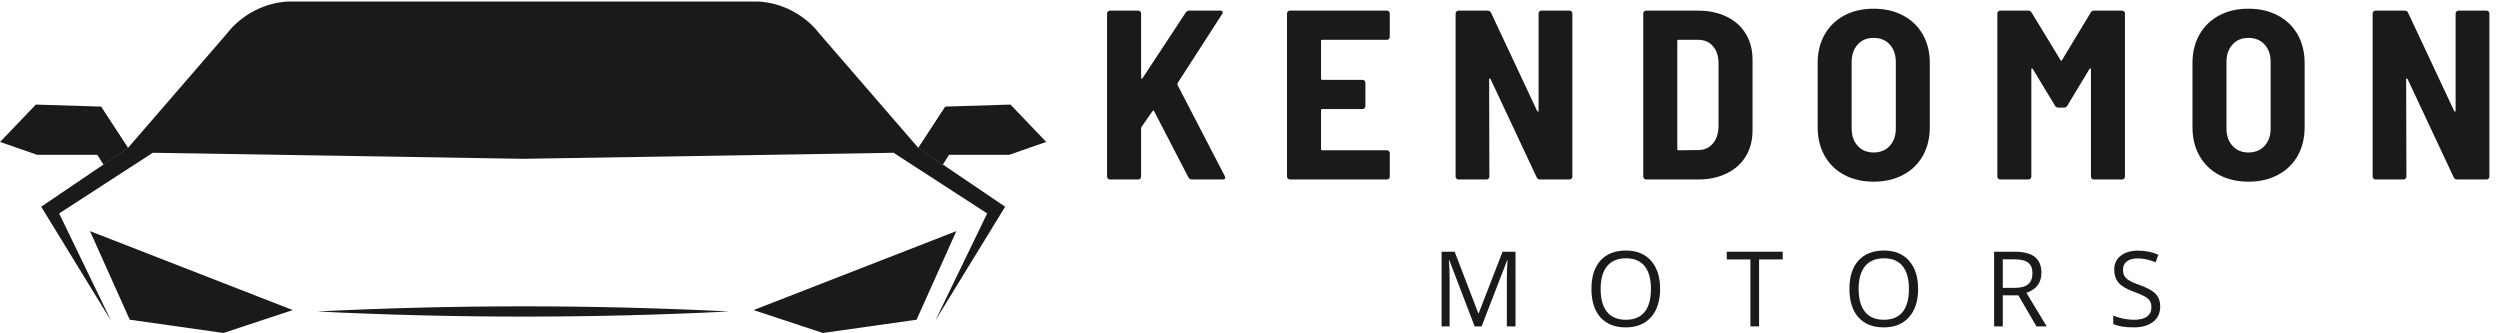
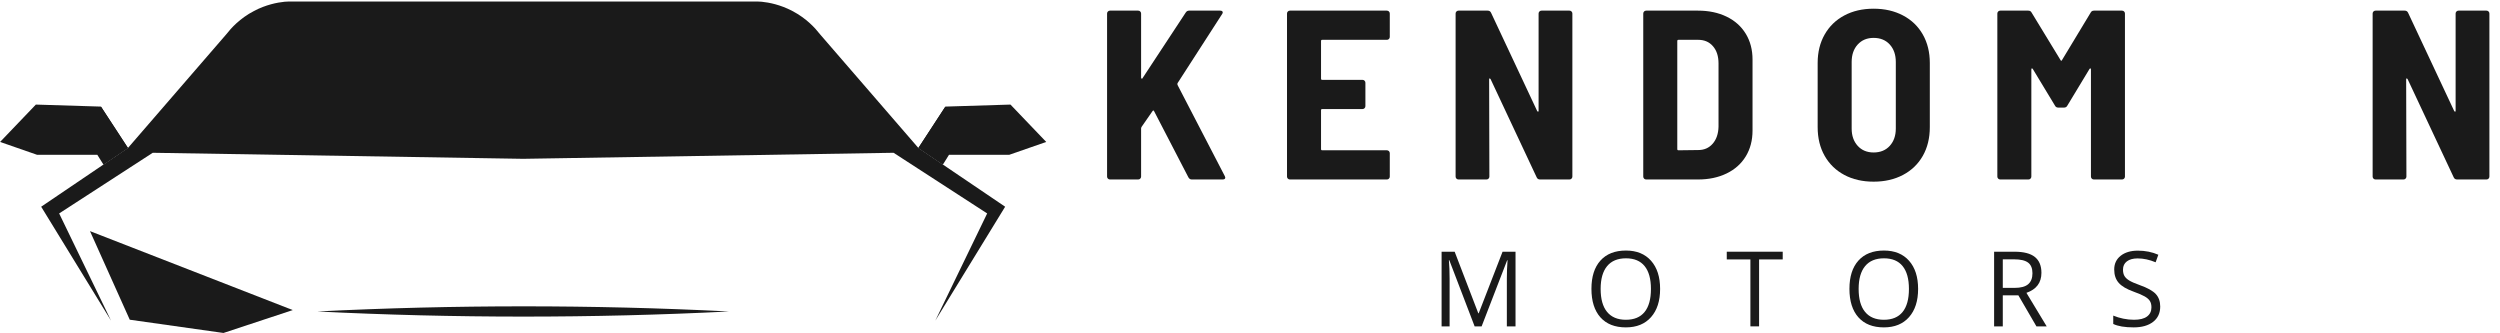
<svg xmlns="http://www.w3.org/2000/svg" width="2100" zoomAndPan="magnify" viewBox="0 0 1574.88 210" height="280" preserveAspectRatio="xMidYMid meet" version="1.0">
  <defs>
    <g />
    <clipPath id="c38839e07a">
      <path d="M 56 145 L 185 145 L 185 209.969 L 56 209.969 Z M 56 145 " clip-rule="nonzero" />
    </clipPath>
    <clipPath id="f525530ab1">
      <path d="M 25 0.734 L 634 0.734 L 634 203 L 25 203 Z M 25 0.734 " clip-rule="nonzero" />
    </clipPath>
    <clipPath id="4f6f5a1ed8">
-       <path d="M 474 145 L 603 145 L 603 209.969 L 474 209.969 Z M 474 145 " clip-rule="nonzero" />
-     </clipPath>
+       </clipPath>
    <clipPath id="926fd661e2">
      <path d="M 578 65 L 659.199 65 L 659.199 104 L 578 104 Z M 578 65 " clip-rule="nonzero" />
    </clipPath>
    <clipPath id="a2919b6fe4">
      <path d="M 688 0.008 L 1574.762 0.008 L 1574.762 145 L 688 145 Z M 688 0.008 " clip-rule="nonzero" />
    </clipPath>
    <clipPath id="a3812f0fc8">
      <rect x="0" width="887" y="0" height="145" />
    </clipPath>
    <clipPath id="4779326398">
      <path d="M 901 135 L 1405 135 L 1405 209.992 L 901 209.992 Z M 901 135 " clip-rule="nonzero" />
    </clipPath>
    <clipPath id="0eccaa57dd">
      <rect x="0" width="504" y="0" height="75" />
    </clipPath>
  </defs>
  <g clip-path="url(#c38839e07a)">
    <path fill="#1a1a1a" d="M 56.633 145.609 L 81.688 201.418 L 140.723 209.77 L 184.383 195.344 Z M 56.633 145.609 " fill-opacity="1" fill-rule="nonzero" />
  </g>
  <g clip-path="url(#f525530ab1)">
    <path fill="#1a1a1a" d="M 589.172 202.008 L 621.855 134.469 L 562.891 96.25 L 329.531 100.055 L 96.176 96.25 L 37.207 134.469 L 69.895 202.008 L 25.883 130.23 L 80.547 93.219 L 142.625 21.461 C 145.453 17.805 150.992 11.613 159.957 6.91 C 167.555 2.926 174.594 1.574 179.242 1.098 C 180.125 1.004 181.012 0.957 181.898 0.957 L 477.164 0.957 C 478.051 0.957 478.934 1.004 479.824 1.098 C 484.469 1.574 491.512 2.926 499.109 6.91 C 508.066 11.613 513.613 17.801 516.441 21.461 L 578.52 93.219 L 633.18 130.23 Z M 589.172 202.008 " fill-opacity="1" fill-rule="nonzero" />
  </g>
  <path fill="#1a1a1a" d="M 80.547 93.219 L 63.527 67.152 L 22.527 65.883 L 0 89.422 L 23.285 97.52 L 61.25 97.52 L 65.102 103.676 Z M 80.547 93.219 " fill-opacity="1" fill-rule="nonzero" />
  <path fill="#1a1a1a" d="M 65.102 103.676 L 80.547 93.219 L 63.527 67.152 " fill-opacity="1" fill-rule="nonzero" />
  <g clip-path="url(#4f6f5a1ed8)">
    <path fill="#1a1a1a" d="M 602.434 145.609 L 577.379 201.418 L 518.344 209.77 L 474.68 195.344 Z M 602.434 145.609 " fill-opacity="1" fill-rule="nonzero" />
  </g>
  <g clip-path="url(#926fd661e2)">
    <path fill="#1a1a1a" d="M 578.516 93.219 L 595.539 67.152 L 636.539 65.883 L 659.062 89.422 L 635.777 97.52 L 597.812 97.52 L 593.965 103.676 Z M 578.516 93.219 " fill-opacity="1" fill-rule="nonzero" />
  </g>
  <path fill="#1a1a1a" d="M 593.965 103.676 L 578.516 93.219 L 595.539 67.152 " fill-opacity="1" fill-rule="nonzero" />
  <path fill="#1a1a1a" d="M 199.82 196.227 C 285.875 191.93 373.191 191.895 459.238 196.227 C 373.191 200.555 285.875 200.52 199.82 196.227 Z M 199.82 196.227 " fill-opacity="1" fill-rule="nonzero" />
  <g clip-path="url(#a2919b6fe4)">
    <g transform="matrix(1, 0, 0, 1, 688, -0)">
      <g clip-path="url(#a3812f0fc8)">
        <g fill="#1a1a1a" fill-opacity="1">
          <g transform="translate(1.349, 113.073)">
            <g>
              <path d="M 9.875 0 C 9.375 0 8.941 -0.176 8.578 -0.531 C 8.223 -0.883 8.047 -1.316 8.047 -1.828 L 8.047 -104.547 C 8.047 -105.055 8.223 -105.488 8.578 -105.844 C 8.941 -106.195 9.375 -106.375 9.875 -106.375 L 27.656 -106.375 C 28.164 -106.375 28.598 -106.195 28.953 -105.844 C 29.305 -105.488 29.484 -105.055 29.484 -104.547 L 29.484 -64.125 C 29.484 -63.82 29.609 -63.617 29.859 -63.516 C 30.109 -63.422 30.285 -63.523 30.391 -63.828 L 57.594 -105.156 C 58.102 -105.969 58.812 -106.375 59.719 -106.375 L 79.328 -106.375 C 80.035 -106.375 80.516 -106.172 80.766 -105.766 C 81.023 -105.359 80.953 -104.852 80.547 -104.25 L 52.422 -60.641 C 52.328 -60.328 52.328 -59.973 52.422 -59.578 L 82.219 -2.125 C 82.414 -1.719 82.516 -1.414 82.516 -1.219 C 82.516 -0.406 81.957 0 80.844 0 L 61.391 0 C 60.484 0 59.773 -0.457 59.266 -1.375 L 37.688 -43 C 37.582 -43.312 37.426 -43.469 37.219 -43.469 C 37.02 -43.469 36.82 -43.312 36.625 -43 L 29.781 -33.125 C 29.582 -32.719 29.484 -32.414 29.484 -32.219 L 29.484 -1.828 C 29.484 -1.316 29.305 -0.883 28.953 -0.531 C 28.598 -0.176 28.164 0 27.656 0 Z M 9.875 0 " />
            </g>
          </g>
        </g>
        <g fill="#1a1a1a" fill-opacity="1">
          <g transform="translate(114.707, 113.073)">
            <g>
              <path d="M 72.797 -89.812 C 72.797 -89.301 72.617 -88.867 72.266 -88.516 C 71.91 -88.16 71.477 -87.984 70.969 -87.984 L 30.234 -87.984 C 29.734 -87.984 29.484 -87.734 29.484 -87.234 L 29.484 -63.516 C 29.484 -63.016 29.734 -62.766 30.234 -62.766 L 55.625 -62.766 C 56.125 -62.766 56.551 -62.586 56.906 -62.234 C 57.258 -61.879 57.438 -61.445 57.438 -60.938 L 57.438 -46.203 C 57.438 -45.691 57.258 -45.258 56.906 -44.906 C 56.551 -44.551 56.125 -44.375 55.625 -44.375 L 30.234 -44.375 C 29.734 -44.375 29.484 -44.117 29.484 -43.609 L 29.484 -19.141 C 29.484 -18.641 29.734 -18.391 30.234 -18.391 L 70.969 -18.391 C 71.477 -18.391 71.91 -18.211 72.266 -17.859 C 72.617 -17.504 72.797 -17.07 72.797 -16.562 L 72.797 -1.828 C 72.797 -1.316 72.617 -0.883 72.266 -0.531 C 71.91 -0.176 71.477 0 70.969 0 L 9.875 0 C 9.375 0 8.941 -0.176 8.578 -0.531 C 8.223 -0.883 8.047 -1.316 8.047 -1.828 L 8.047 -104.547 C 8.047 -105.055 8.223 -105.488 8.578 -105.844 C 8.941 -106.195 9.375 -106.375 9.875 -106.375 L 70.969 -106.375 C 71.477 -106.375 71.91 -106.195 72.266 -105.844 C 72.617 -105.488 72.797 -105.055 72.797 -104.547 Z M 72.797 -89.812 " />
            </g>
          </g>
        </g>
        <g fill="#1a1a1a" fill-opacity="1">
          <g transform="translate(220.924, 113.073)">
            <g>
              <path d="M 60.328 -104.547 C 60.328 -105.055 60.504 -105.488 60.859 -105.844 C 61.211 -106.195 61.645 -106.375 62.156 -106.375 L 79.781 -106.375 C 80.289 -106.375 80.723 -106.195 81.078 -105.844 C 81.43 -105.488 81.609 -105.055 81.609 -104.547 L 81.609 -1.828 C 81.609 -1.316 81.43 -0.883 81.078 -0.531 C 80.723 -0.176 80.289 0 79.781 0 L 61.25 0 C 60.227 0 59.516 -0.457 59.109 -1.375 L 30.094 -63.219 C 29.883 -63.52 29.676 -63.672 29.469 -63.672 C 29.27 -63.672 29.172 -63.469 29.172 -63.062 L 29.328 -1.828 C 29.328 -1.316 29.148 -0.883 28.797 -0.531 C 28.441 -0.176 28.008 0 27.5 0 L 9.875 0 C 9.375 0 8.941 -0.176 8.578 -0.531 C 8.223 -0.883 8.047 -1.316 8.047 -1.828 L 8.047 -104.547 C 8.047 -105.055 8.223 -105.488 8.578 -105.844 C 8.941 -106.195 9.375 -106.375 9.875 -106.375 L 28.266 -106.375 C 29.273 -106.375 29.984 -105.922 30.391 -105.016 L 59.422 -43.156 C 59.617 -42.852 59.816 -42.703 60.016 -42.703 C 60.223 -42.703 60.328 -42.906 60.328 -43.312 Z M 60.328 -104.547 " />
            </g>
          </g>
        </g>
        <g fill="#1a1a1a" fill-opacity="1">
          <g transform="translate(339.144, 113.073)">
            <g>
              <path d="M 9.875 0 C 9.375 0 8.941 -0.176 8.578 -0.531 C 8.223 -0.883 8.047 -1.316 8.047 -1.828 L 8.047 -104.547 C 8.047 -105.055 8.223 -105.488 8.578 -105.844 C 8.941 -106.195 9.375 -106.375 9.875 -106.375 L 42.547 -106.375 C 49.336 -106.375 55.344 -105.109 60.562 -102.578 C 65.781 -100.047 69.805 -96.445 72.641 -91.781 C 75.473 -87.125 76.891 -81.707 76.891 -75.531 L 76.891 -30.844 C 76.891 -24.664 75.473 -19.242 72.641 -14.578 C 69.805 -9.922 65.781 -6.328 60.562 -3.797 C 55.344 -1.266 49.336 0 42.547 0 Z M 29.484 -19.141 C 29.484 -18.641 29.734 -18.391 30.234 -18.391 L 42.703 -18.547 C 46.453 -18.547 49.488 -19.883 51.812 -22.562 C 54.145 -25.25 55.363 -28.82 55.469 -33.281 L 55.469 -73.094 C 55.469 -77.656 54.301 -81.273 51.969 -83.953 C 49.645 -86.641 46.555 -87.984 42.703 -87.984 L 30.234 -87.984 C 29.734 -87.984 29.484 -87.734 29.484 -87.234 Z M 29.484 -19.141 " />
            </g>
          </g>
        </g>
        <g fill="#1a1a1a" fill-opacity="1">
          <g transform="translate(450.83, 113.073)">
            <g>
              <path d="M 41.484 1.375 C 34.492 1.375 28.336 -0.039 23.016 -2.875 C 17.703 -5.719 13.578 -9.723 10.641 -14.891 C 7.703 -20.055 6.234 -26.086 6.234 -32.984 L 6.234 -73.406 C 6.234 -80.188 7.703 -86.16 10.641 -91.328 C 13.578 -96.492 17.703 -100.492 23.016 -103.328 C 28.336 -106.172 34.492 -107.594 41.484 -107.594 C 48.473 -107.594 54.648 -106.172 60.016 -103.328 C 65.391 -100.492 69.547 -96.492 72.484 -91.328 C 75.422 -86.16 76.891 -80.188 76.891 -73.406 L 76.891 -32.984 C 76.891 -26.086 75.422 -20.055 72.484 -14.891 C 69.547 -9.723 65.391 -5.719 60.016 -2.875 C 54.648 -0.039 48.473 1.375 41.484 1.375 Z M 41.484 -17.016 C 45.742 -17.016 49.141 -18.406 51.672 -21.188 C 54.203 -23.977 55.469 -27.602 55.469 -32.062 L 55.469 -74.016 C 55.469 -78.566 54.203 -82.234 51.672 -85.016 C 49.141 -87.805 45.742 -89.203 41.484 -89.203 C 37.328 -89.203 33.984 -87.805 31.453 -85.016 C 28.922 -82.234 27.656 -78.566 27.656 -74.016 L 27.656 -32.062 C 27.656 -27.602 28.922 -23.977 31.453 -21.188 C 33.984 -18.406 37.328 -17.016 41.484 -17.016 Z M 41.484 -17.016 " />
            </g>
          </g>
        </g>
        <g fill="#1a1a1a" fill-opacity="1">
          <g transform="translate(562.516, 113.073)">
            <g>
              <path d="M 66.562 -105.156 C 66.969 -105.969 67.676 -106.375 68.688 -106.375 L 86.312 -106.375 C 86.82 -106.375 87.254 -106.195 87.609 -105.844 C 87.961 -105.488 88.141 -105.055 88.141 -104.547 L 88.141 -1.828 C 88.141 -1.316 87.961 -0.883 87.609 -0.531 C 87.254 -0.176 86.82 0 86.312 0 L 68.531 0 C 68.031 0 67.602 -0.176 67.25 -0.531 C 66.895 -0.883 66.719 -1.316 66.719 -1.828 L 66.719 -69.297 C 66.719 -69.703 66.613 -69.93 66.406 -69.984 C 66.207 -70.035 66.004 -69.91 65.797 -69.609 L 51.828 -46.5 C 51.422 -45.688 50.707 -45.281 49.688 -45.281 L 46.203 -45.281 C 45.18 -45.281 44.473 -45.688 44.078 -46.5 L 30.094 -69.609 C 29.883 -69.91 29.676 -70.035 29.469 -69.984 C 29.27 -69.93 29.172 -69.703 29.172 -69.297 L 29.172 -1.828 C 29.172 -1.316 28.992 -0.883 28.641 -0.531 C 28.285 -0.176 27.859 0 27.359 0 L 9.578 0 C 9.066 0 8.633 -0.176 8.281 -0.531 C 7.926 -0.883 7.75 -1.316 7.75 -1.828 L 7.75 -104.547 C 7.75 -105.055 7.926 -105.488 8.281 -105.844 C 8.633 -106.195 9.066 -106.375 9.578 -106.375 L 27.203 -106.375 C 28.211 -106.375 28.922 -105.969 29.328 -105.156 L 47.562 -75.219 C 47.863 -74.613 48.172 -74.613 48.484 -75.219 Z M 66.562 -105.156 " />
            </g>
          </g>
        </g>
        <g fill="#1a1a1a" fill-opacity="1">
          <g transform="translate(686.966, 113.073)">
            <g>
-               <path d="M 41.484 1.375 C 34.492 1.375 28.336 -0.039 23.016 -2.875 C 17.703 -5.719 13.578 -9.723 10.641 -14.891 C 7.703 -20.055 6.234 -26.086 6.234 -32.984 L 6.234 -73.406 C 6.234 -80.188 7.703 -86.16 10.641 -91.328 C 13.578 -96.492 17.703 -100.492 23.016 -103.328 C 28.336 -106.172 34.492 -107.594 41.484 -107.594 C 48.473 -107.594 54.648 -106.172 60.016 -103.328 C 65.391 -100.492 69.547 -96.492 72.484 -91.328 C 75.422 -86.16 76.891 -80.188 76.891 -73.406 L 76.891 -32.984 C 76.891 -26.086 75.422 -20.055 72.484 -14.891 C 69.547 -9.723 65.391 -5.719 60.016 -2.875 C 54.648 -0.039 48.473 1.375 41.484 1.375 Z M 41.484 -17.016 C 45.742 -17.016 49.141 -18.406 51.672 -21.188 C 54.203 -23.977 55.469 -27.602 55.469 -32.062 L 55.469 -74.016 C 55.469 -78.566 54.203 -82.234 51.672 -85.016 C 49.141 -87.805 45.742 -89.203 41.484 -89.203 C 37.328 -89.203 33.984 -87.805 31.453 -85.016 C 28.922 -82.234 27.656 -78.566 27.656 -74.016 L 27.656 -32.062 C 27.656 -27.602 28.922 -23.977 31.453 -21.188 C 33.984 -18.406 37.328 -17.016 41.484 -17.016 Z M 41.484 -17.016 " />
-             </g>
+               </g>
          </g>
        </g>
        <g fill="#1a1a1a" fill-opacity="1">
          <g transform="translate(798.652, 113.073)">
            <g>
              <path d="M 60.328 -104.547 C 60.328 -105.055 60.504 -105.488 60.859 -105.844 C 61.211 -106.195 61.645 -106.375 62.156 -106.375 L 79.781 -106.375 C 80.289 -106.375 80.723 -106.195 81.078 -105.844 C 81.43 -105.488 81.609 -105.055 81.609 -104.547 L 81.609 -1.828 C 81.609 -1.316 81.43 -0.883 81.078 -0.531 C 80.723 -0.176 80.289 0 79.781 0 L 61.25 0 C 60.227 0 59.516 -0.457 59.109 -1.375 L 30.094 -63.219 C 29.883 -63.52 29.676 -63.672 29.469 -63.672 C 29.27 -63.672 29.172 -63.469 29.172 -63.062 L 29.328 -1.828 C 29.328 -1.316 29.148 -0.883 28.797 -0.531 C 28.441 -0.176 28.008 0 27.5 0 L 9.875 0 C 9.375 0 8.941 -0.176 8.578 -0.531 C 8.223 -0.883 8.047 -1.316 8.047 -1.828 L 8.047 -104.547 C 8.047 -105.055 8.223 -105.488 8.578 -105.844 C 8.941 -106.195 9.375 -106.375 9.875 -106.375 L 28.266 -106.375 C 29.273 -106.375 29.984 -105.922 30.391 -105.016 L 59.422 -43.156 C 59.617 -42.852 59.816 -42.703 60.016 -42.703 C 60.223 -42.703 60.328 -42.906 60.328 -43.312 Z M 60.328 -104.547 " />
            </g>
          </g>
        </g>
      </g>
    </g>
  </g>
  <g clip-path="url(#4779326398)">
    <g transform="matrix(1, 0, 0, 1, 901, 135)">
      <g clip-path="url(#0eccaa57dd)">
        <g fill="#1a1a1a" fill-opacity="1">
          <g transform="translate(0.676, 70.611)">
            <g>
              <path d="M 27.281 0 L 11.328 -41.688 L 11.062 -41.688 C 11.363 -38.383 11.516 -34.457 11.516 -29.906 L 11.516 0 L 6.469 0 L 6.469 -47.031 L 14.703 -47.031 L 29.594 -8.234 L 29.844 -8.234 L 44.875 -47.031 L 53.047 -47.031 L 53.047 0 L 47.578 0 L 47.578 -30.297 C 47.578 -33.773 47.723 -37.551 48.016 -41.625 L 47.766 -41.625 L 31.688 0 Z M 27.281 0 " />
            </g>
          </g>
        </g>
        <g fill="#1a1a1a" fill-opacity="1">
          <g transform="translate(97.531, 70.611)">
            <g>
              <path d="M 47.281 -23.578 C 47.281 -16.047 45.375 -10.125 41.562 -5.812 C 37.758 -1.508 32.473 0.641 25.703 0.641 C 18.773 0.641 13.426 -1.473 9.656 -5.703 C 5.895 -9.941 4.016 -15.922 4.016 -23.641 C 4.016 -31.297 5.898 -37.227 9.672 -41.438 C 13.453 -45.656 18.816 -47.766 25.766 -47.766 C 32.516 -47.766 37.785 -45.617 41.578 -41.328 C 45.379 -37.047 47.281 -31.129 47.281 -23.578 Z M 9.812 -23.578 C 9.812 -17.211 11.164 -12.383 13.875 -9.094 C 16.594 -5.801 20.535 -4.156 25.703 -4.156 C 30.91 -4.156 34.844 -5.789 37.5 -9.062 C 40.164 -12.344 41.5 -17.18 41.5 -23.578 C 41.5 -29.898 40.172 -34.695 37.516 -37.969 C 34.867 -41.238 30.953 -42.875 25.766 -42.875 C 20.555 -42.875 16.594 -41.227 13.875 -37.938 C 11.164 -34.645 9.812 -29.859 9.812 -23.578 Z M 9.812 -23.578 " />
            </g>
          </g>
        </g>
        <g fill="#1a1a1a" fill-opacity="1">
          <g transform="translate(186.223, 70.611)">
            <g>
              <path d="M 20.938 0 L 15.469 0 L 15.469 -42.172 L 0.578 -42.172 L 0.578 -47.031 L 35.828 -47.031 L 35.828 -42.172 L 20.938 -42.172 Z M 20.938 0 " />
            </g>
          </g>
        </g>
        <g fill="#1a1a1a" fill-opacity="1">
          <g transform="translate(260.068, 70.611)">
            <g>
              <path d="M 47.281 -23.578 C 47.281 -16.047 45.375 -10.125 41.562 -5.812 C 37.758 -1.508 32.473 0.641 25.703 0.641 C 18.773 0.641 13.426 -1.473 9.656 -5.703 C 5.895 -9.941 4.016 -15.922 4.016 -23.641 C 4.016 -31.297 5.898 -37.227 9.672 -41.438 C 13.453 -45.656 18.816 -47.766 25.766 -47.766 C 32.516 -47.766 37.785 -45.617 41.578 -41.328 C 45.379 -37.047 47.281 -31.129 47.281 -23.578 Z M 9.812 -23.578 C 9.812 -17.211 11.164 -12.383 13.875 -9.094 C 16.594 -5.801 20.535 -4.156 25.703 -4.156 C 30.91 -4.156 34.844 -5.789 37.5 -9.062 C 40.164 -12.344 41.5 -17.18 41.5 -23.578 C 41.5 -29.898 40.172 -34.695 37.516 -37.969 C 34.867 -41.238 30.953 -42.875 25.766 -42.875 C 20.555 -42.875 16.594 -41.227 13.875 -37.938 C 11.164 -34.645 9.812 -29.859 9.812 -23.578 Z M 9.812 -23.578 " />
            </g>
          </g>
        </g>
        <g fill="#1a1a1a" fill-opacity="1">
          <g transform="translate(348.76, 70.611)">
            <g>
              <path d="M 11.938 -19.562 L 11.938 0 L 6.469 0 L 6.469 -47.031 L 19.359 -47.031 C 25.129 -47.031 29.391 -45.926 32.141 -43.719 C 34.898 -41.508 36.281 -38.18 36.281 -33.734 C 36.281 -27.516 33.129 -23.312 26.828 -21.125 L 39.594 0 L 33.125 0 L 21.75 -19.562 Z M 11.938 -24.25 L 19.422 -24.25 C 23.285 -24.25 26.117 -25.016 27.922 -26.547 C 29.723 -28.086 30.625 -30.391 30.625 -33.453 C 30.625 -36.555 29.707 -38.797 27.875 -40.172 C 26.039 -41.547 23.098 -42.234 19.047 -42.234 L 11.938 -42.234 Z M 11.938 -24.25 " />
            </g>
          </g>
        </g>
        <g fill="#1a1a1a" fill-opacity="1">
          <g transform="translate(426.879, 70.611)">
            <g>
              <path d="M 33 -12.516 C 33 -8.367 31.5 -5.141 28.5 -2.828 C 25.5 -0.516 21.426 0.641 16.281 0.641 C 10.695 0.641 6.406 -0.078 3.406 -1.516 L 3.406 -6.781 C 5.332 -5.969 7.43 -5.328 9.703 -4.859 C 11.984 -4.391 14.238 -4.156 16.469 -4.156 C 20.113 -4.156 22.859 -4.844 24.703 -6.219 C 26.547 -7.602 27.469 -9.531 27.469 -12 C 27.469 -13.625 27.141 -14.957 26.484 -16 C 25.828 -17.039 24.734 -18 23.203 -18.875 C 21.672 -19.758 19.344 -20.758 16.219 -21.875 C 11.844 -23.438 8.711 -25.289 6.828 -27.438 C 4.953 -29.582 4.016 -32.379 4.016 -35.828 C 4.016 -39.453 5.375 -42.336 8.094 -44.484 C 10.82 -46.629 14.426 -47.703 18.906 -47.703 C 23.582 -47.703 27.883 -46.844 31.812 -45.125 L 30.109 -40.375 C 26.223 -42 22.445 -42.812 18.781 -42.812 C 15.883 -42.812 13.617 -42.188 11.984 -40.938 C 10.359 -39.695 9.547 -37.973 9.547 -35.766 C 9.547 -34.141 9.848 -32.805 10.453 -31.766 C 11.055 -30.723 12.066 -29.766 13.484 -28.891 C 14.91 -28.023 17.098 -27.066 20.047 -26.016 C 24.973 -24.266 28.363 -22.379 30.219 -20.359 C 32.07 -18.348 33 -15.734 33 -12.516 Z M 33 -12.516 " />
            </g>
          </g>
        </g>
      </g>
    </g>
  </g>
</svg>